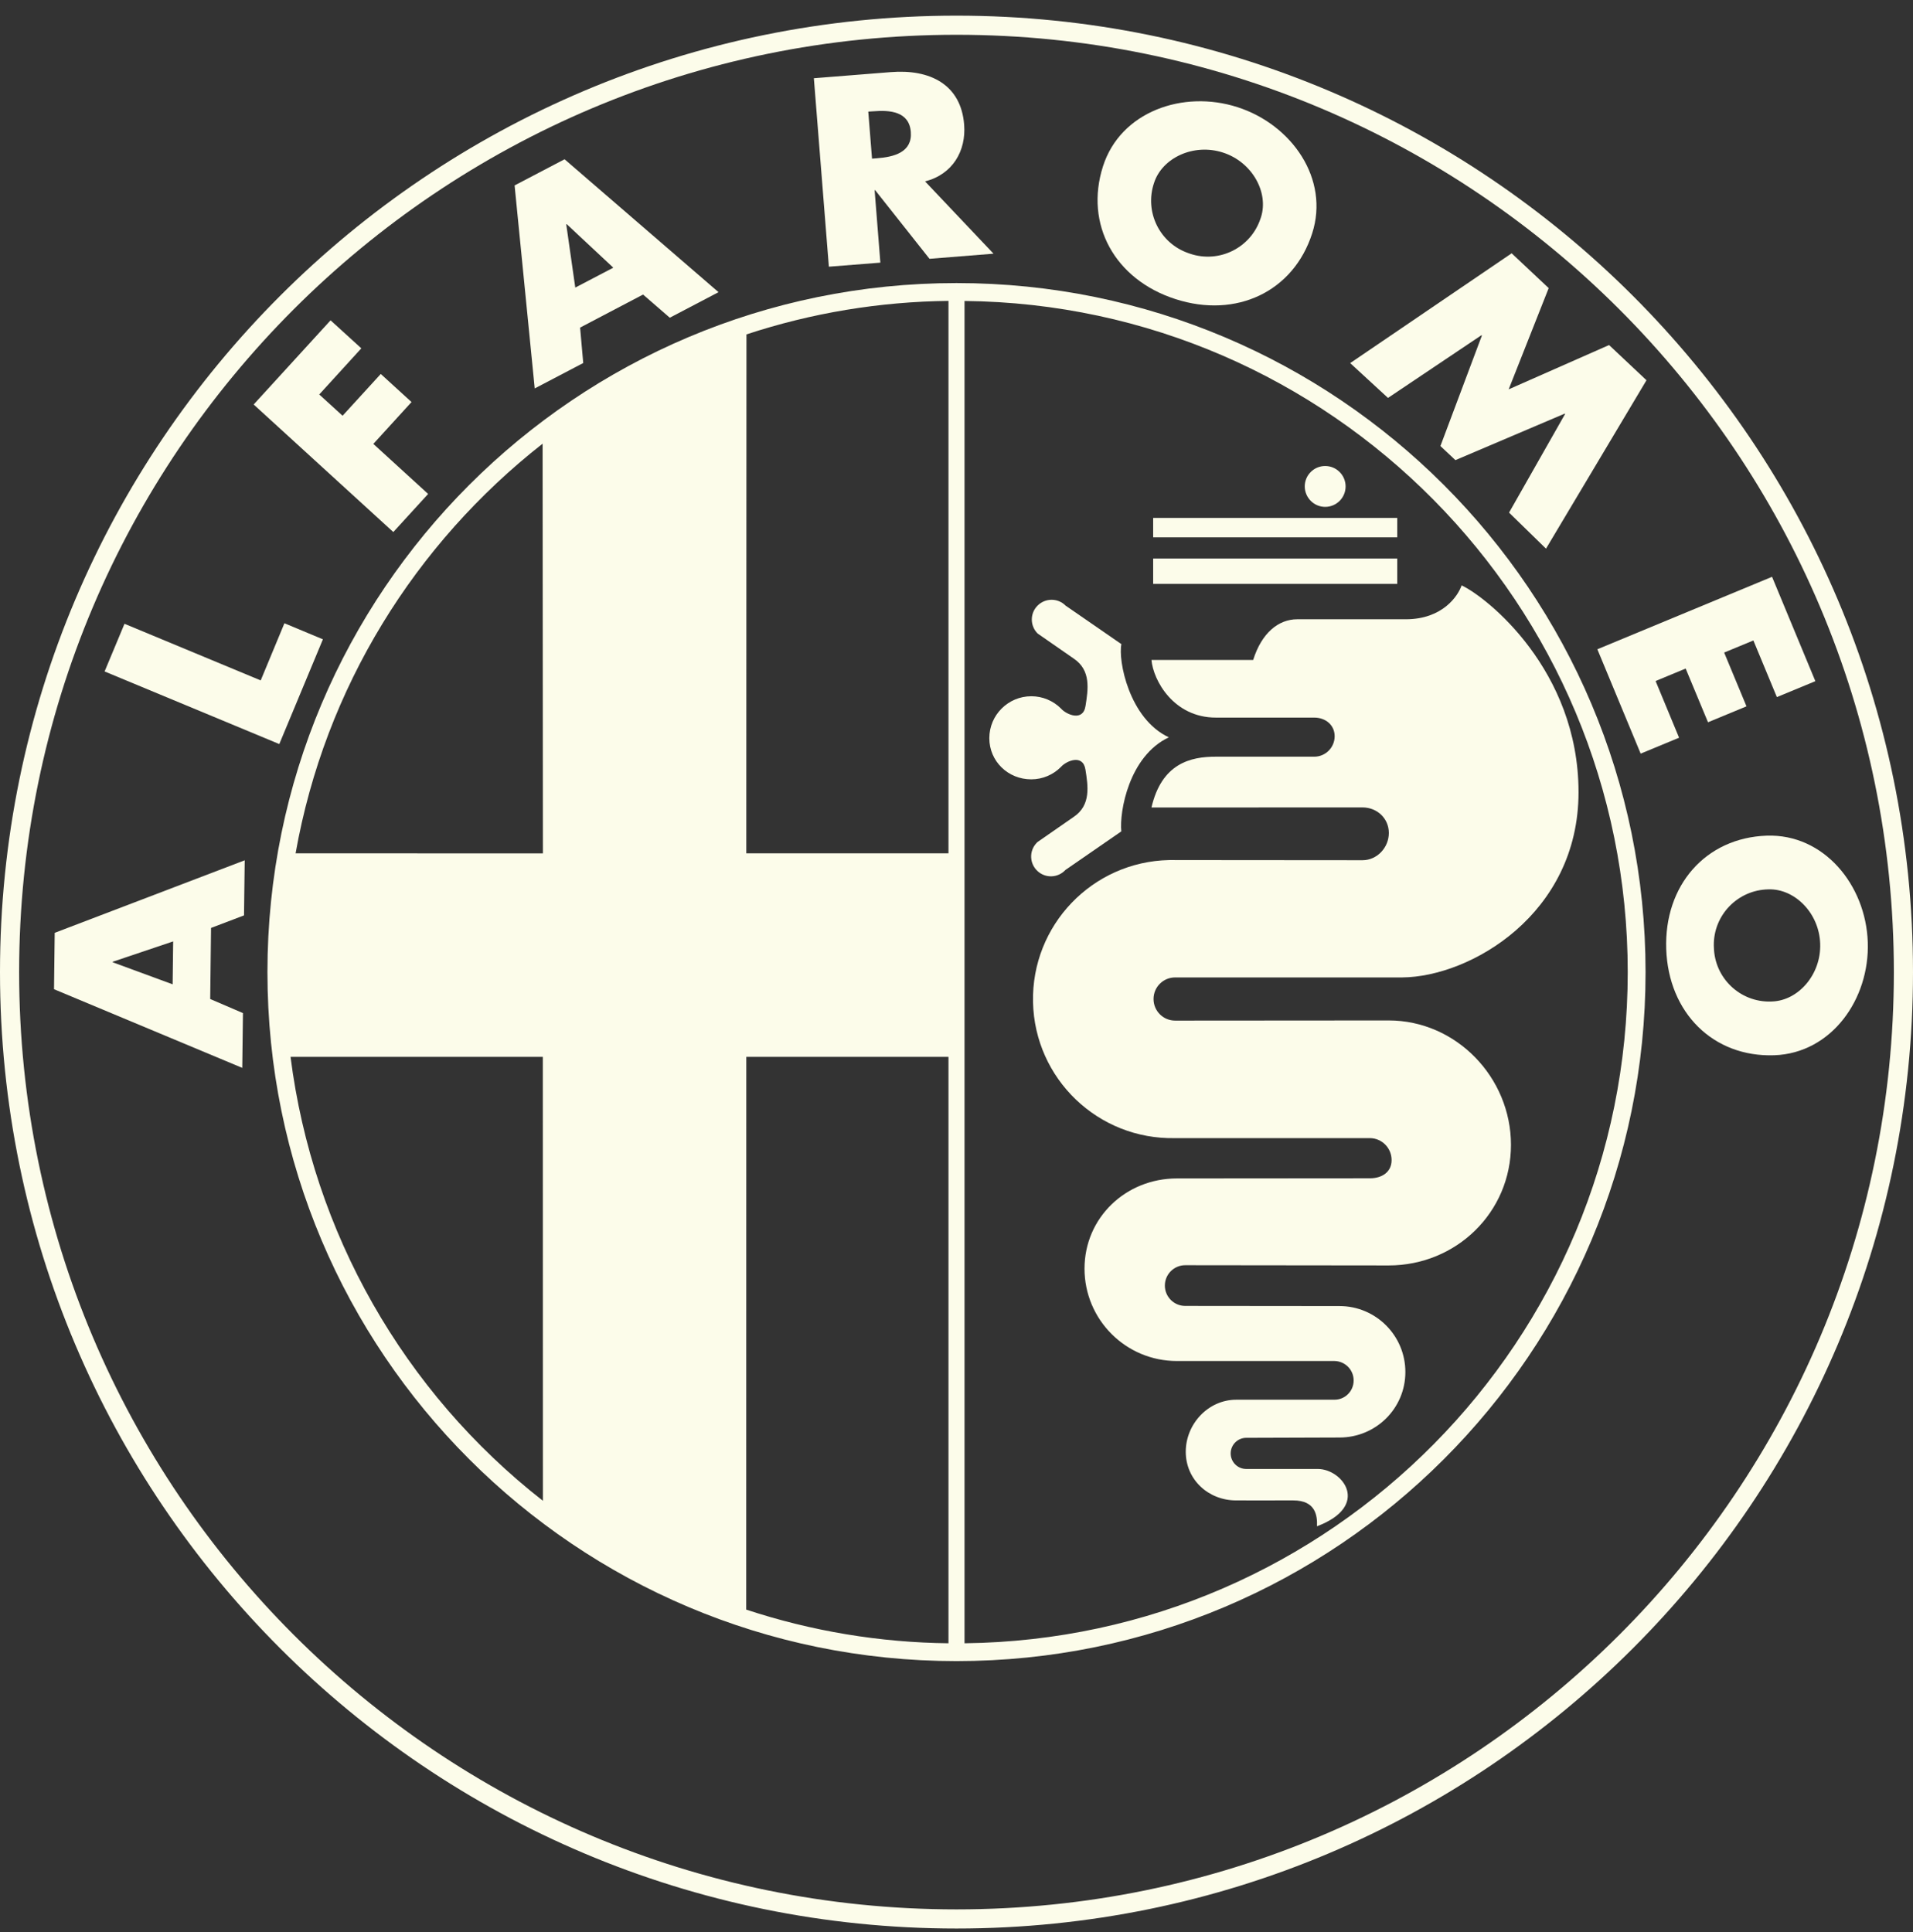
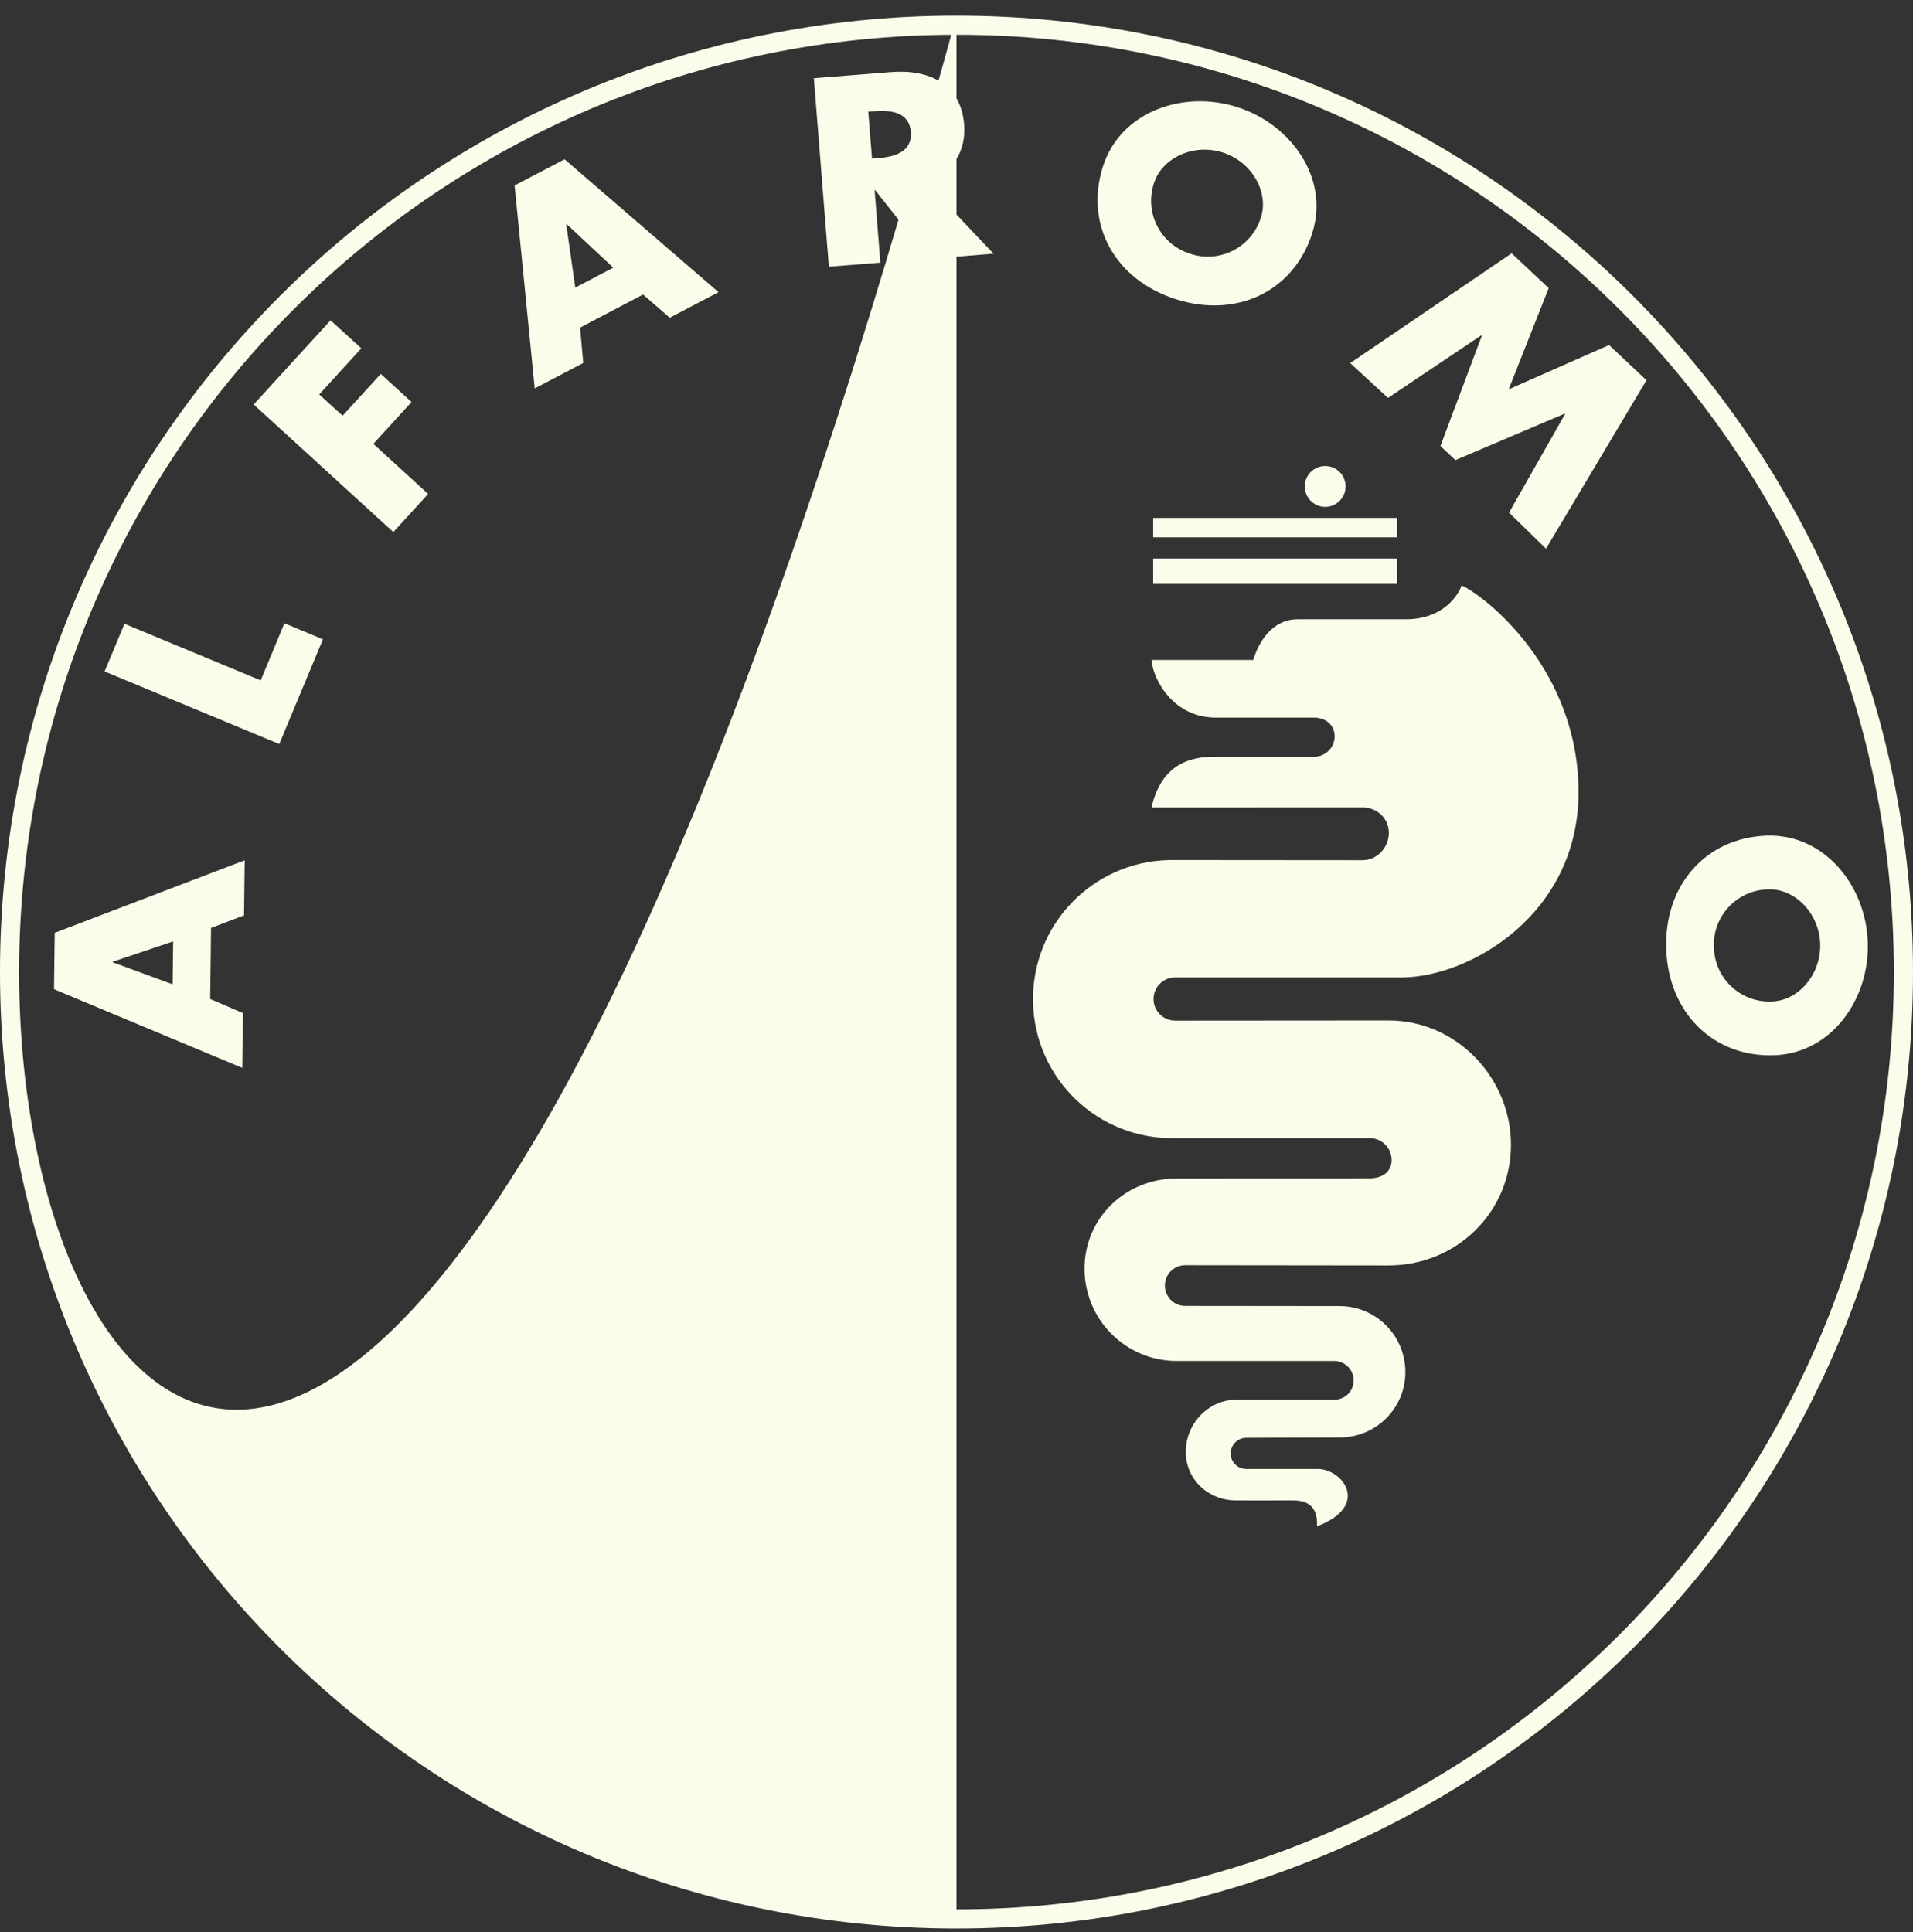
<svg xmlns="http://www.w3.org/2000/svg" width="100" height="101" viewBox="0 0 100 101" fill="none">
  <rect x="0" y="0" width="100" height="101" fill="#333333" stroke="none" />
  <g clip-path="url(#clip0_1087_5179)">
-     <path d="M50 0.818C22.388 0.818 0 23.206 0 50.818C0 78.43 22.388 100.818 50 100.818C77.612 100.818 100 78.434 100 50.818C100 23.206 77.616 0.818 50 0.818ZM50 99.818C22.94 99.818 1 77.878 1 50.818C1 23.758 22.94 1.818 50 1.818C77.06 1.818 99 23.758 99 50.818C99 77.878 77.06 99.818 50 99.818Z" fill="#FCFCEA" />
+     <path d="M50 0.818C22.388 0.818 0 23.206 0 50.818C0 78.43 22.388 100.818 50 100.818C77.612 100.818 100 78.434 100 50.818C100 23.206 77.616 0.818 50 0.818ZC22.94 99.818 1 77.878 1 50.818C1 23.758 22.94 1.818 50 1.818C77.06 1.818 99 23.758 99 50.818C99 77.878 77.06 99.818 50 99.818Z" fill="#FCFCEA" />
    <path d="M13.628 35.57L14.868 32.582L16.88 33.422L14.6 38.898L5.468 35.102L6.508 32.61L13.628 35.57Z" fill="#FCFCEA" />
    <path d="M16.688 20.622L17.908 21.734L19.904 19.55L21.512 21.018L19.516 23.206L22.38 25.822L20.56 27.814L13.26 21.146L17.28 16.746L18.888 18.21L16.688 20.622Z" fill="#FCFCEA" />
    <path d="M79.02 13.242L80.956 15.062L78.864 20.354L84.112 18.038L86.068 19.878L80.816 28.682L78.884 26.798L81.816 21.638L81.796 21.622L76.08 24.054L75.296 23.318L77.464 17.542L77.444 17.522L72.556 20.802L70.58 18.982L79.02 13.242Z" fill="#FCFCEA" />
-     <path d="M91.656 33.482L90.128 34.114L91.296 36.926L89.284 37.758L88.116 34.95L86.544 35.602L87.772 38.566L85.764 39.398L83.5 33.942L92.632 30.154L94.896 35.61L92.884 36.442L91.656 33.482Z" fill="#FCFCEA" />
    <path d="M12.756 47.854L12.792 44.974L2.86 48.766L2.824 51.714L12.664 55.826L12.7 52.962L10.988 52.226L11.032 48.51L12.756 47.854ZM9.024 51.458L5.892 50.306V50.278L9.052 49.214L9.024 51.458Z" fill="#FCFCEA" />
    <path d="M29.512 8.326L26.9 9.694L27.952 20.306L30.488 18.978L30.324 17.126L33.616 15.398L35.012 16.61L37.56 15.274L29.512 8.326ZM30.072 15.034L29.6 11.73L29.624 11.718L32.06 13.994L30.072 15.034Z" fill="#FCFCEA" />
    <path d="M48.356 9.482C49.804 9.118 50.508 7.878 50.4 6.518C50.236 4.414 48.608 3.606 46.564 3.77L42.544 4.09L43.328 13.942L46.02 13.73L45.72 9.942H45.748L48.588 13.53L51.936 13.262L48.356 9.482ZM45.844 8.274L45.584 8.294L45.388 5.834L45.648 5.818C46.524 5.746 47.528 5.826 47.612 6.898C47.696 7.97 46.72 8.206 45.844 8.274Z" fill="#FCFCEA" />
    <path d="M64.688 5.602C61.844 4.686 58.576 5.838 57.66 8.686C56.68 11.734 58.28 14.618 61.452 15.638C64.624 16.658 67.612 15.25 68.592 12.202C69.508 9.358 67.532 6.518 64.688 5.602ZM65.916 11.358C65.908 11.386 65.9 11.414 65.888 11.438C65.38 12.958 63.732 13.774 62.216 13.266C62.188 13.258 62.16 13.25 62.136 13.238C60.62 12.722 59.812 11.074 60.328 9.558C60.748 8.258 62.388 7.478 63.924 7.974C65.456 8.466 66.332 10.058 65.916 11.358Z" fill="#FCFCEA" />
    <path d="M97.636 49.25C97.532 46.262 95.34 43.586 92.356 43.686C89.156 43.798 86.988 46.286 87.1 49.614C87.216 52.946 89.556 55.278 92.752 55.166C95.74 55.058 97.74 52.234 97.636 49.25ZM92.64 52.354C92.612 52.354 92.58 52.358 92.552 52.358C90.952 52.394 89.628 51.126 89.592 49.526C89.592 49.498 89.588 49.47 89.588 49.442C89.56 47.842 90.836 46.522 92.44 46.494C93.804 46.446 95.096 47.722 95.148 49.334C95.204 50.946 94.004 52.306 92.64 52.354Z" fill="#FCFCEA" />
-     <path d="M50 14.798C30.108 14.798 13.98 30.926 13.98 50.818C13.98 70.71 30.108 86.838 50 86.838C69.892 86.838 86.02 70.714 86.02 50.818C86.02 30.922 69.892 14.798 50 14.798ZM39.02 17.482C42.428 16.358 45.992 15.77 49.58 15.73V44.61H39.012L39.02 17.482ZM28.364 23.194L28.38 44.614L15.452 44.61C16.988 35.942 21.708 28.414 28.364 23.194ZM15.188 55.25H28.376L28.38 78.458C21.096 72.766 16.352 64.426 15.188 55.25ZM49.58 85.906C45.988 85.866 42.42 85.274 39.008 84.146L39.012 55.25H49.58V85.906ZM50.42 85.906H50.352C50.376 85.906 50.4 85.906 50.42 85.906V15.734C69.572 15.926 85.088 31.562 85.088 50.822C85.088 70.058 69.616 85.678 50.42 85.906Z" fill="#FCFCEA" />
    <path d="M60.28 30.526H73.04V29.198H60.28V30.526ZM60.28 28.09H73.04V27.074H60.28V28.09ZM69.272 26.498C69.86 26.498 70.34 26.022 70.34 25.43C70.34 24.842 69.864 24.362 69.272 24.362C68.684 24.362 68.204 24.838 68.204 25.43C68.208 26.018 68.684 26.498 69.272 26.498ZM64.62 78.438C63.164 78.438 61.984 77.35 61.984 75.894C61.984 74.442 63.16 73.174 64.62 73.174H69.756C70.312 73.174 70.76 72.726 70.76 72.17C70.764 71.614 70.316 71.158 69.756 71.15H61.516C58.852 71.15 56.692 68.99 56.692 66.322C56.692 63.658 58.852 61.606 61.516 61.606L71.616 61.598C72.24 61.598 72.744 61.27 72.744 60.65C72.748 60.022 72.244 59.506 71.616 59.498H61.428C57.412 59.586 54.088 56.406 54 52.39C53.912 48.374 57.092 45.05 61.108 44.962C61.216 44.958 61.324 44.958 61.432 44.962L71.224 44.97C71.984 44.97 72.6 44.31 72.6 43.546C72.6 42.782 71.984 42.21 71.224 42.21L60.192 42.214C60.724 39.91 62.232 39.554 63.56 39.558H68.7C69.288 39.558 69.764 39.082 69.768 38.494V38.49C69.768 37.902 69.292 37.514 68.7 37.514H63.56C61.348 37.514 60.284 35.566 60.192 34.502H65.508C65.952 33.082 66.836 32.374 67.812 32.374H73.48C75.428 32.374 76.224 31.134 76.404 30.602C77.732 31.222 82.516 35.034 82.516 41.414C82.516 47.794 76.848 51.07 73.3 51.098H61.428C60.804 51.098 60.3 51.602 60.3 52.226C60.3 52.85 60.804 53.354 61.428 53.354L72.592 53.346C76.12 53.346 78.984 56.322 78.984 59.85C78.984 63.378 76.124 66.154 72.592 66.154L61.956 66.142C61.368 66.142 60.892 66.618 60.892 67.206C60.892 67.794 61.368 68.27 61.956 68.27L70.02 68.278C71.924 68.278 73.464 69.822 73.464 71.726C73.464 73.634 71.92 75.15 70.02 75.15L65.144 75.166C64.696 75.166 64.332 75.534 64.332 75.982C64.332 76.43 64.696 76.794 65.144 76.794H68.888C70.196 76.798 71.656 78.726 68.844 79.79C68.868 79.238 68.776 78.438 67.604 78.438C66.436 78.442 64.62 78.438 64.62 78.438Z" fill="#FCFCEA" />
-     <path d="M61.1 38.546C59.016 39.522 58.508 42.442 58.616 43.462L55.696 45.478C55.308 45.898 54.656 45.926 54.236 45.538C53.816 45.15 53.788 44.498 54.176 44.078C54.196 44.058 54.216 44.038 54.236 44.018L56.12 42.71C57.048 42.09 56.872 41.07 56.74 40.23C56.608 39.39 55.724 39.786 55.456 40.098C55.06 40.494 54.512 40.742 53.908 40.742C52.696 40.742 51.716 39.802 51.716 38.59C51.716 37.378 52.7 36.398 53.912 36.398C54.492 36.398 55.052 36.63 55.46 37.038C55.728 37.35 56.616 37.75 56.744 36.906C56.876 36.066 57.052 35.046 56.124 34.426L54.24 33.118C53.836 32.714 53.836 32.058 54.24 31.658C54.644 31.254 55.3 31.254 55.7 31.658L58.62 33.674C58.44 34.514 59.016 37.574 61.1 38.546Z" fill="#FCFCEA" />
  </g>
  <defs>
    <clipPath id="clip0_1087_5179">
      <rect width="100" height="100" fill="white" transform="translate(0 0.818)" />
    </clipPath>
  </defs>
</svg>